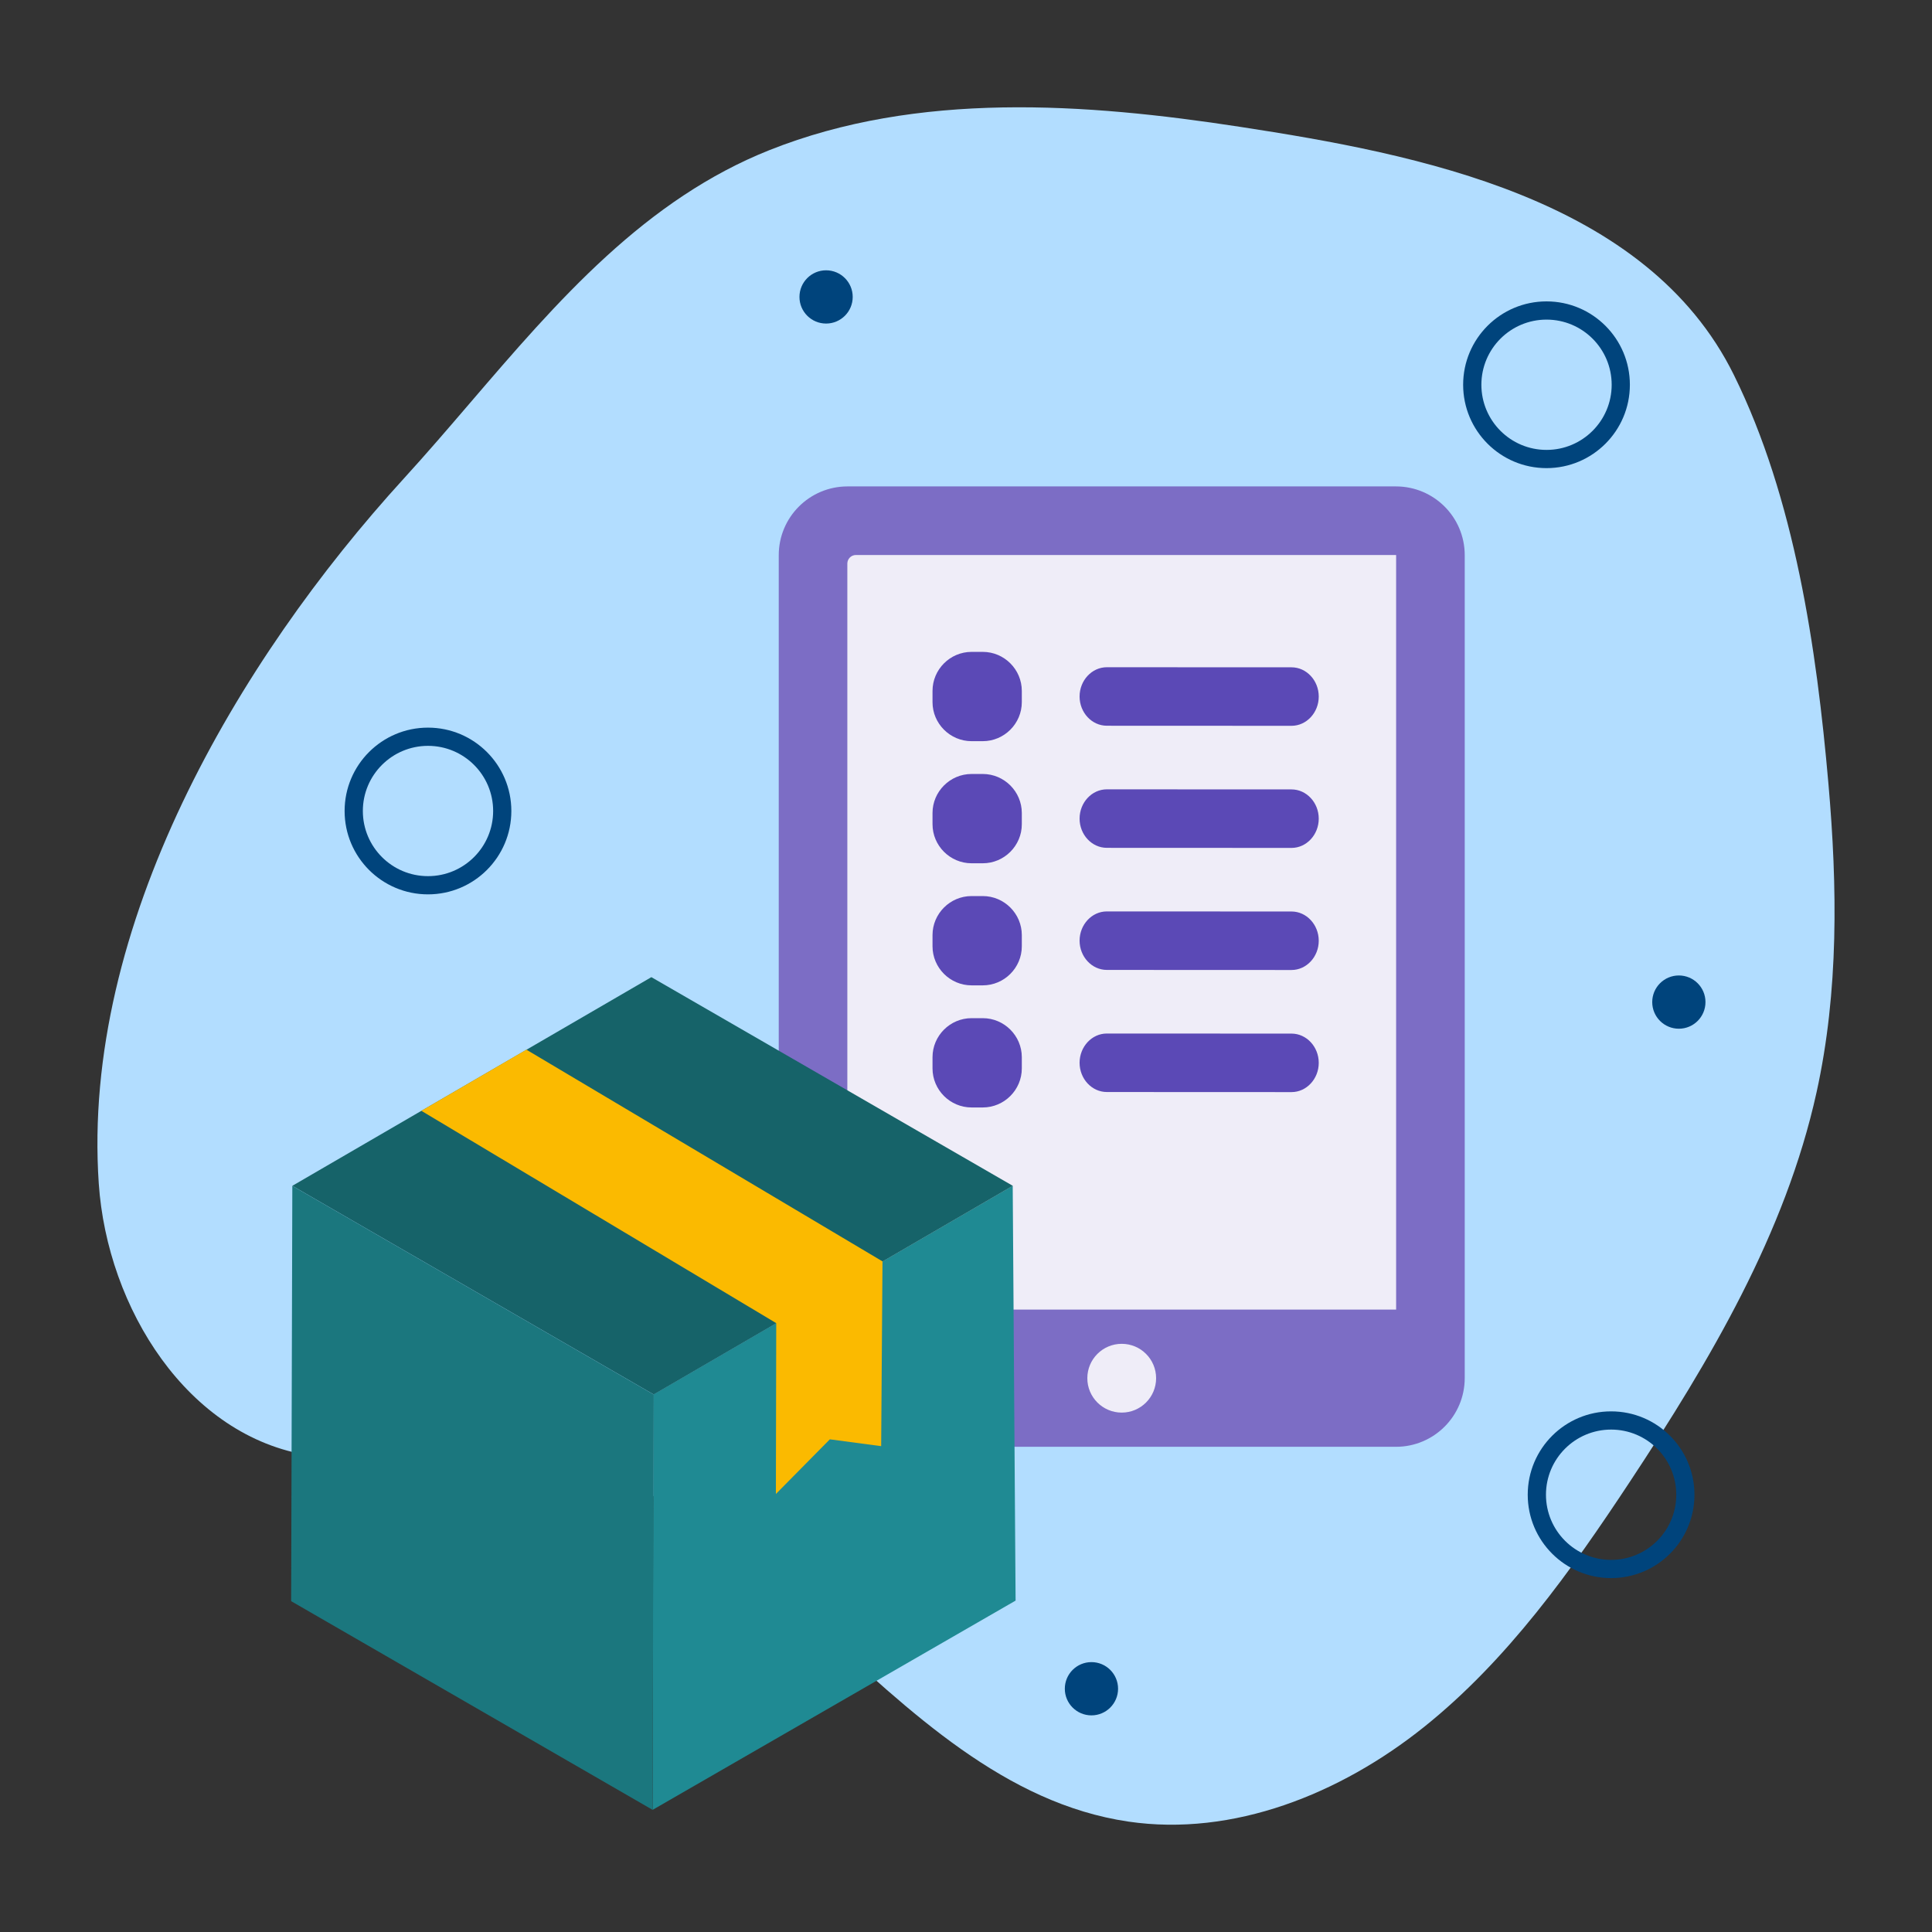
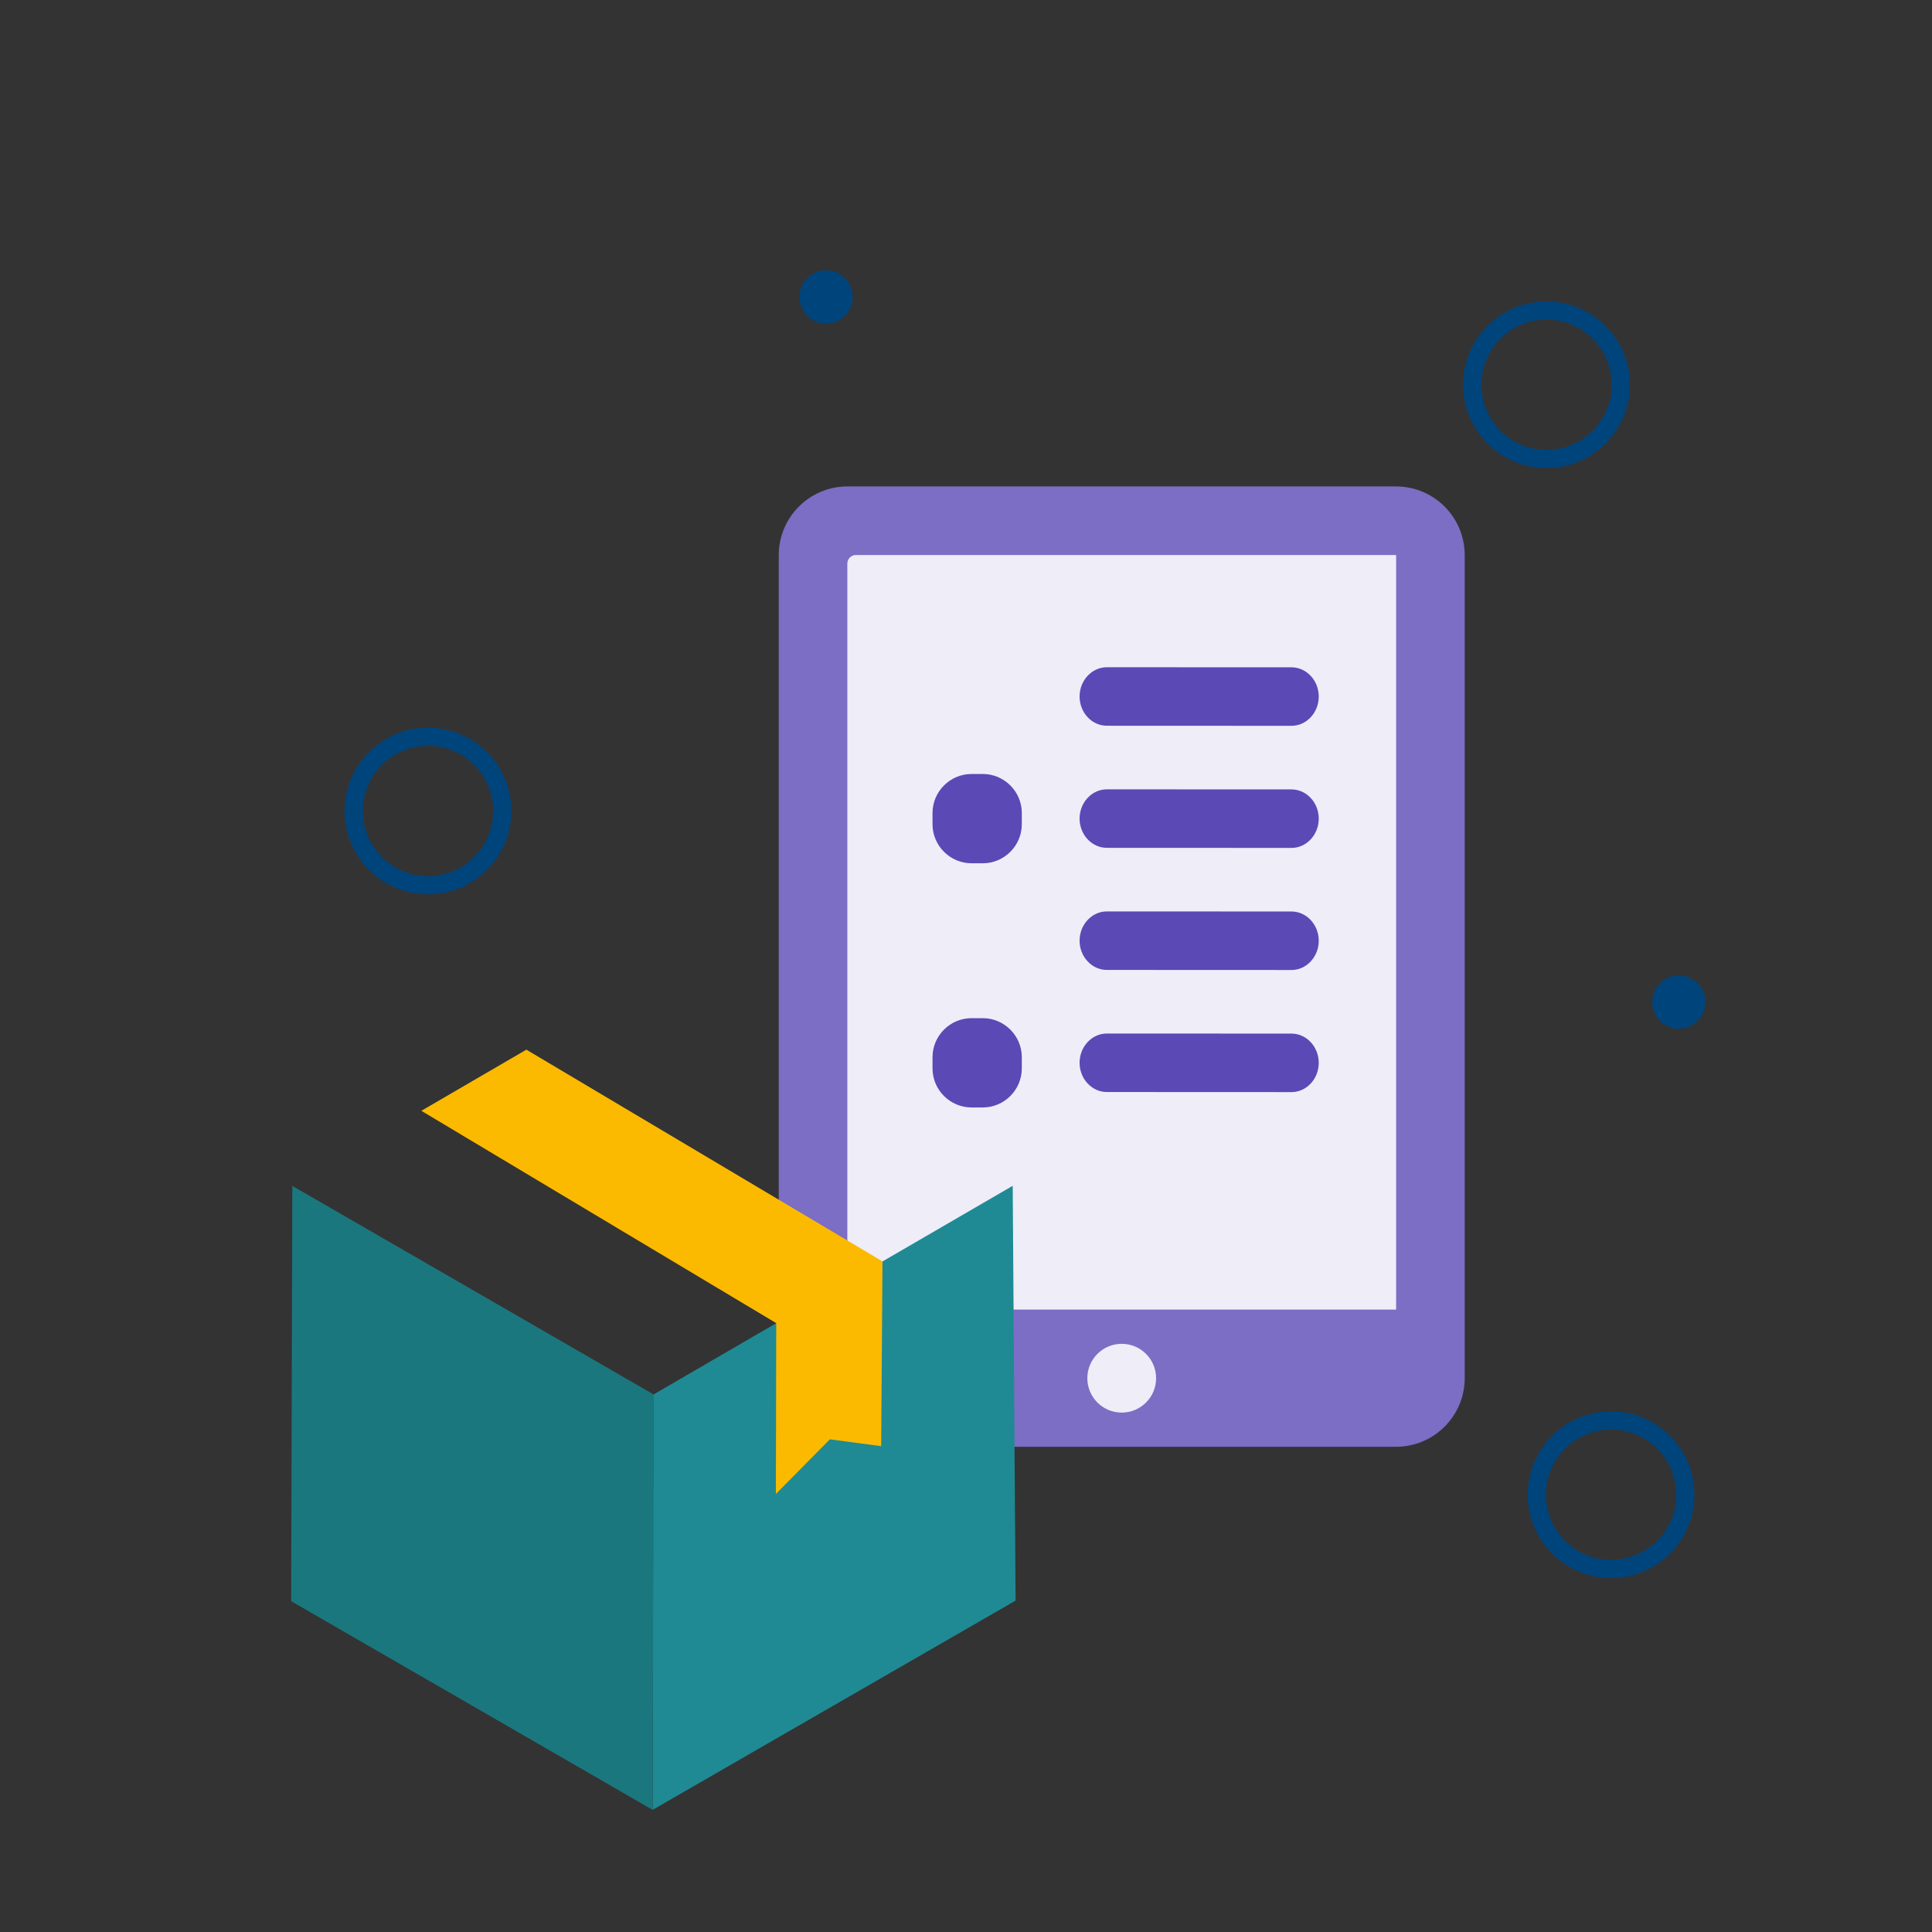
<svg xmlns="http://www.w3.org/2000/svg" width="100" height="100" viewBox="0 0 100 100">
  <rect x="0" y="0" width="100" height="100" fill="#333333" stroke="none" />
  <defs>
    <style>.cls-1{fill:#7c6dc5;}.cls-1,.cls-2,.cls-3,.cls-4,.cls-5,.cls-6,.cls-7,.cls-8,.cls-9,.cls-10{stroke-width:0px;}.cls-2{fill:#b2ddff;}.cls-3{fill:#efedf8;}.cls-4{fill:#fbba00;}.cls-5{fill-rule:evenodd;}.cls-5,.cls-8{fill:#5b49b6;}.cls-6{fill:#166369;}.cls-7{fill:#1f8a93;}.cls-9{fill:#00447c;}.cls-10{fill:#1b777e;}</style>
  </defs>
  <g id="Organic_Elements">
-     <path class="cls-2" d="M35.401,10.102c1.376-.91,2.841-1.701,4.421-2.33,7.683-3.061,16.383-2.432,24.351-1.209,9.232,1.417,21.059,3.696,25.574,12.847,3.15,6.384,4.282,14.159,4.893,21.164.464,5.318.537,10.735-.615,15.963-1.611,7.311-5.525,13.89-9.646,20.132-3.067,4.645-6.347,9.258-10.675,12.722-4.328,3.464-9.884,5.691-15.301,4.894-12.738-1.875-19.687-18.872-32.565-19.357-3.275-.123-6.573.902-9.809.405-6.306-.968-10.479-7.617-10.917-14.078-.902-13.306,7.168-27.046,15.799-36.496,4.603-5.039,8.783-10.882,14.489-14.657Z" />
    <circle class="cls-9" cx="86.897" cy="51.868" r="1.378" />
    <circle class="cls-9" cx="42.758" cy="15.369" r="1.378" />
-     <circle class="cls-9" cx="56.493" cy="87.409" r="1.378" />
-     <path class="cls-9" d="M83.42,19.915c0-1.863-1.51-3.372-3.372-3.372s-3.372,1.51-3.372,3.372,1.51,3.372,3.372,3.372,3.372-1.51,3.372-3.372ZM75.732,19.915c0-2.383,1.932-4.315,4.315-4.315s4.315,1.932,4.315,4.315-1.932,4.315-4.315,4.315-4.315-1.932-4.315-4.315Z" />
+     <path class="cls-9" d="M83.42,19.915c0-1.863-1.51-3.372-3.372-3.372s-3.372,1.51-3.372,3.372,1.51,3.372,3.372,3.372,3.372-1.51,3.372-3.372ZM75.732,19.915c0-2.383,1.932-4.315,4.315-4.315s4.315,1.932,4.315,4.315-1.932,4.315-4.315,4.315-4.315-1.932-4.315-4.315" />
    <path class="cls-9" d="M86.763,77.367c0-1.863-1.51-3.372-3.372-3.372s-3.372,1.51-3.372,3.372,1.51,3.372,3.372,3.372,3.372-1.51,3.372-3.372ZM79.075,77.367c0-2.383,1.932-4.315,4.315-4.315s4.315,1.932,4.315,4.315-1.932,4.315-4.315,4.315-4.315-1.932-4.315-4.315Z" />
    <path class="cls-9" d="M25.525,41.977c0-1.863-1.51-3.372-3.372-3.372s-3.372,1.51-3.372,3.372,1.51,3.372,3.372,3.372,3.372-1.51,3.372-3.372ZM17.837,41.977c0-2.383,1.932-4.315,4.315-4.315s4.315,1.932,4.315,4.315-1.932,4.315-4.315,4.315-4.315-1.932-4.315-4.315Z" />
  </g>
  <g id="Icons">
    <path class="cls-1" d="M72.255,25.177c1.966,0,3.559,1.593,3.559,3.559v42.591c0,1.966-1.593,3.559-3.559,3.559h-28.388c-1.966,0-3.559-1.593-3.559-3.559V28.736c-0-1.966,1.593-3.559,3.559-3.559h28.388Z" />
    <path class="cls-3" d="M44.302,28.728h27.961s0,39.057 0,39.057h-27.961c-.245,0-.444-.199-.444-.444V29.171c-0-.245.199-.444.444-.444Z" />
    <circle class="cls-3" cx="58.06" cy="71.336" r="1.78" />
-     <path class="cls-8" d="M50.868,38.363h-.58c-1.112,0-2.021-.909-2.021-2.021v-.58c0-1.112.909-2.021,2.021-2.021h.58c1.112,0,2.021.909,2.021,2.021v.58c0,1.112-.909,2.021-2.021,2.021" />
    <path class="cls-5" d="M66.849,37.568l-9.559-.004c-.776,0-1.411-.681-1.411-1.514.002-.833.635-1.514,1.411-1.514l9.559.004c.774,0,1.409.681,1.409,1.514s-.635,1.514-1.409,1.514" />
    <path class="cls-8" d="M50.868,57.322h-.58c-1.112,0-2.021-.909-2.021-2.021v-.58c0-1.112.909-2.021,2.021-2.021h.58c1.112,0,2.021.909,2.021,2.021v.58c0,1.112-.909,2.021-2.021,2.021" />
    <path class="cls-5" d="M66.849,56.527l-9.559-.004c-.776,0-1.411-.681-1.411-1.514.002-.833.635-1.514,1.411-1.514l9.559.004c.774,0,1.409.681,1.409,1.514s-.635,1.514-1.409,1.514" />
    <path class="cls-8" d="M50.868,44.683h-.58c-1.112,0-2.021-.909-2.021-2.021v-.58c0-1.112.909-2.021,2.021-2.021h.58c1.112,0,2.021.909,2.021,2.021v.58c0,1.112-.909,2.021-2.021,2.021" />
    <path class="cls-5" d="M66.849,43.888l-9.559-.004c-.776,0-1.411-.681-1.411-1.514.002-.833.635-1.514,1.411-1.514l9.559.004c.774,0,1.409.681,1.409,1.514s-.635,1.514-1.409,1.514" />
-     <path class="cls-8" d="M50.868,51.002h-.58c-1.112,0-2.021-.909-2.021-2.021v-.58c0-1.112.909-2.021,2.021-2.021h.58c1.112,0,2.021.909,2.021,2.021v.58c0,1.112-.909,2.021-2.021,2.021" />
    <path class="cls-5" d="M66.849,50.207l-9.559-.004c-.776,0-1.411-.681-1.411-1.514.002-.833.635-1.514,1.411-1.514l9.559.004c.774,0,1.409.681,1.409,1.514s-.635,1.514-1.409,1.514" />
    <polygon class="cls-7" points="52.418 61.377 52.567 82.847 33.78 93.677 33.82 72.181 52.418 61.377" />
    <polygon class="cls-10" points="33.837 72.181 33.776 93.676 15.07 82.876 15.131 61.381 33.837 72.181" />
-     <polygon class="cls-6" points="52.422 61.378 33.837 72.178 15.131 61.378 33.715 50.577 52.422 61.378" />
    <polygon class="cls-4" points="21.809 57.495 40.178 68.486 40.16 77.328 42.952 74.5 45.609 74.852 45.678 65.289 27.245 54.33 21.809 57.495" />
  </g>
</svg>